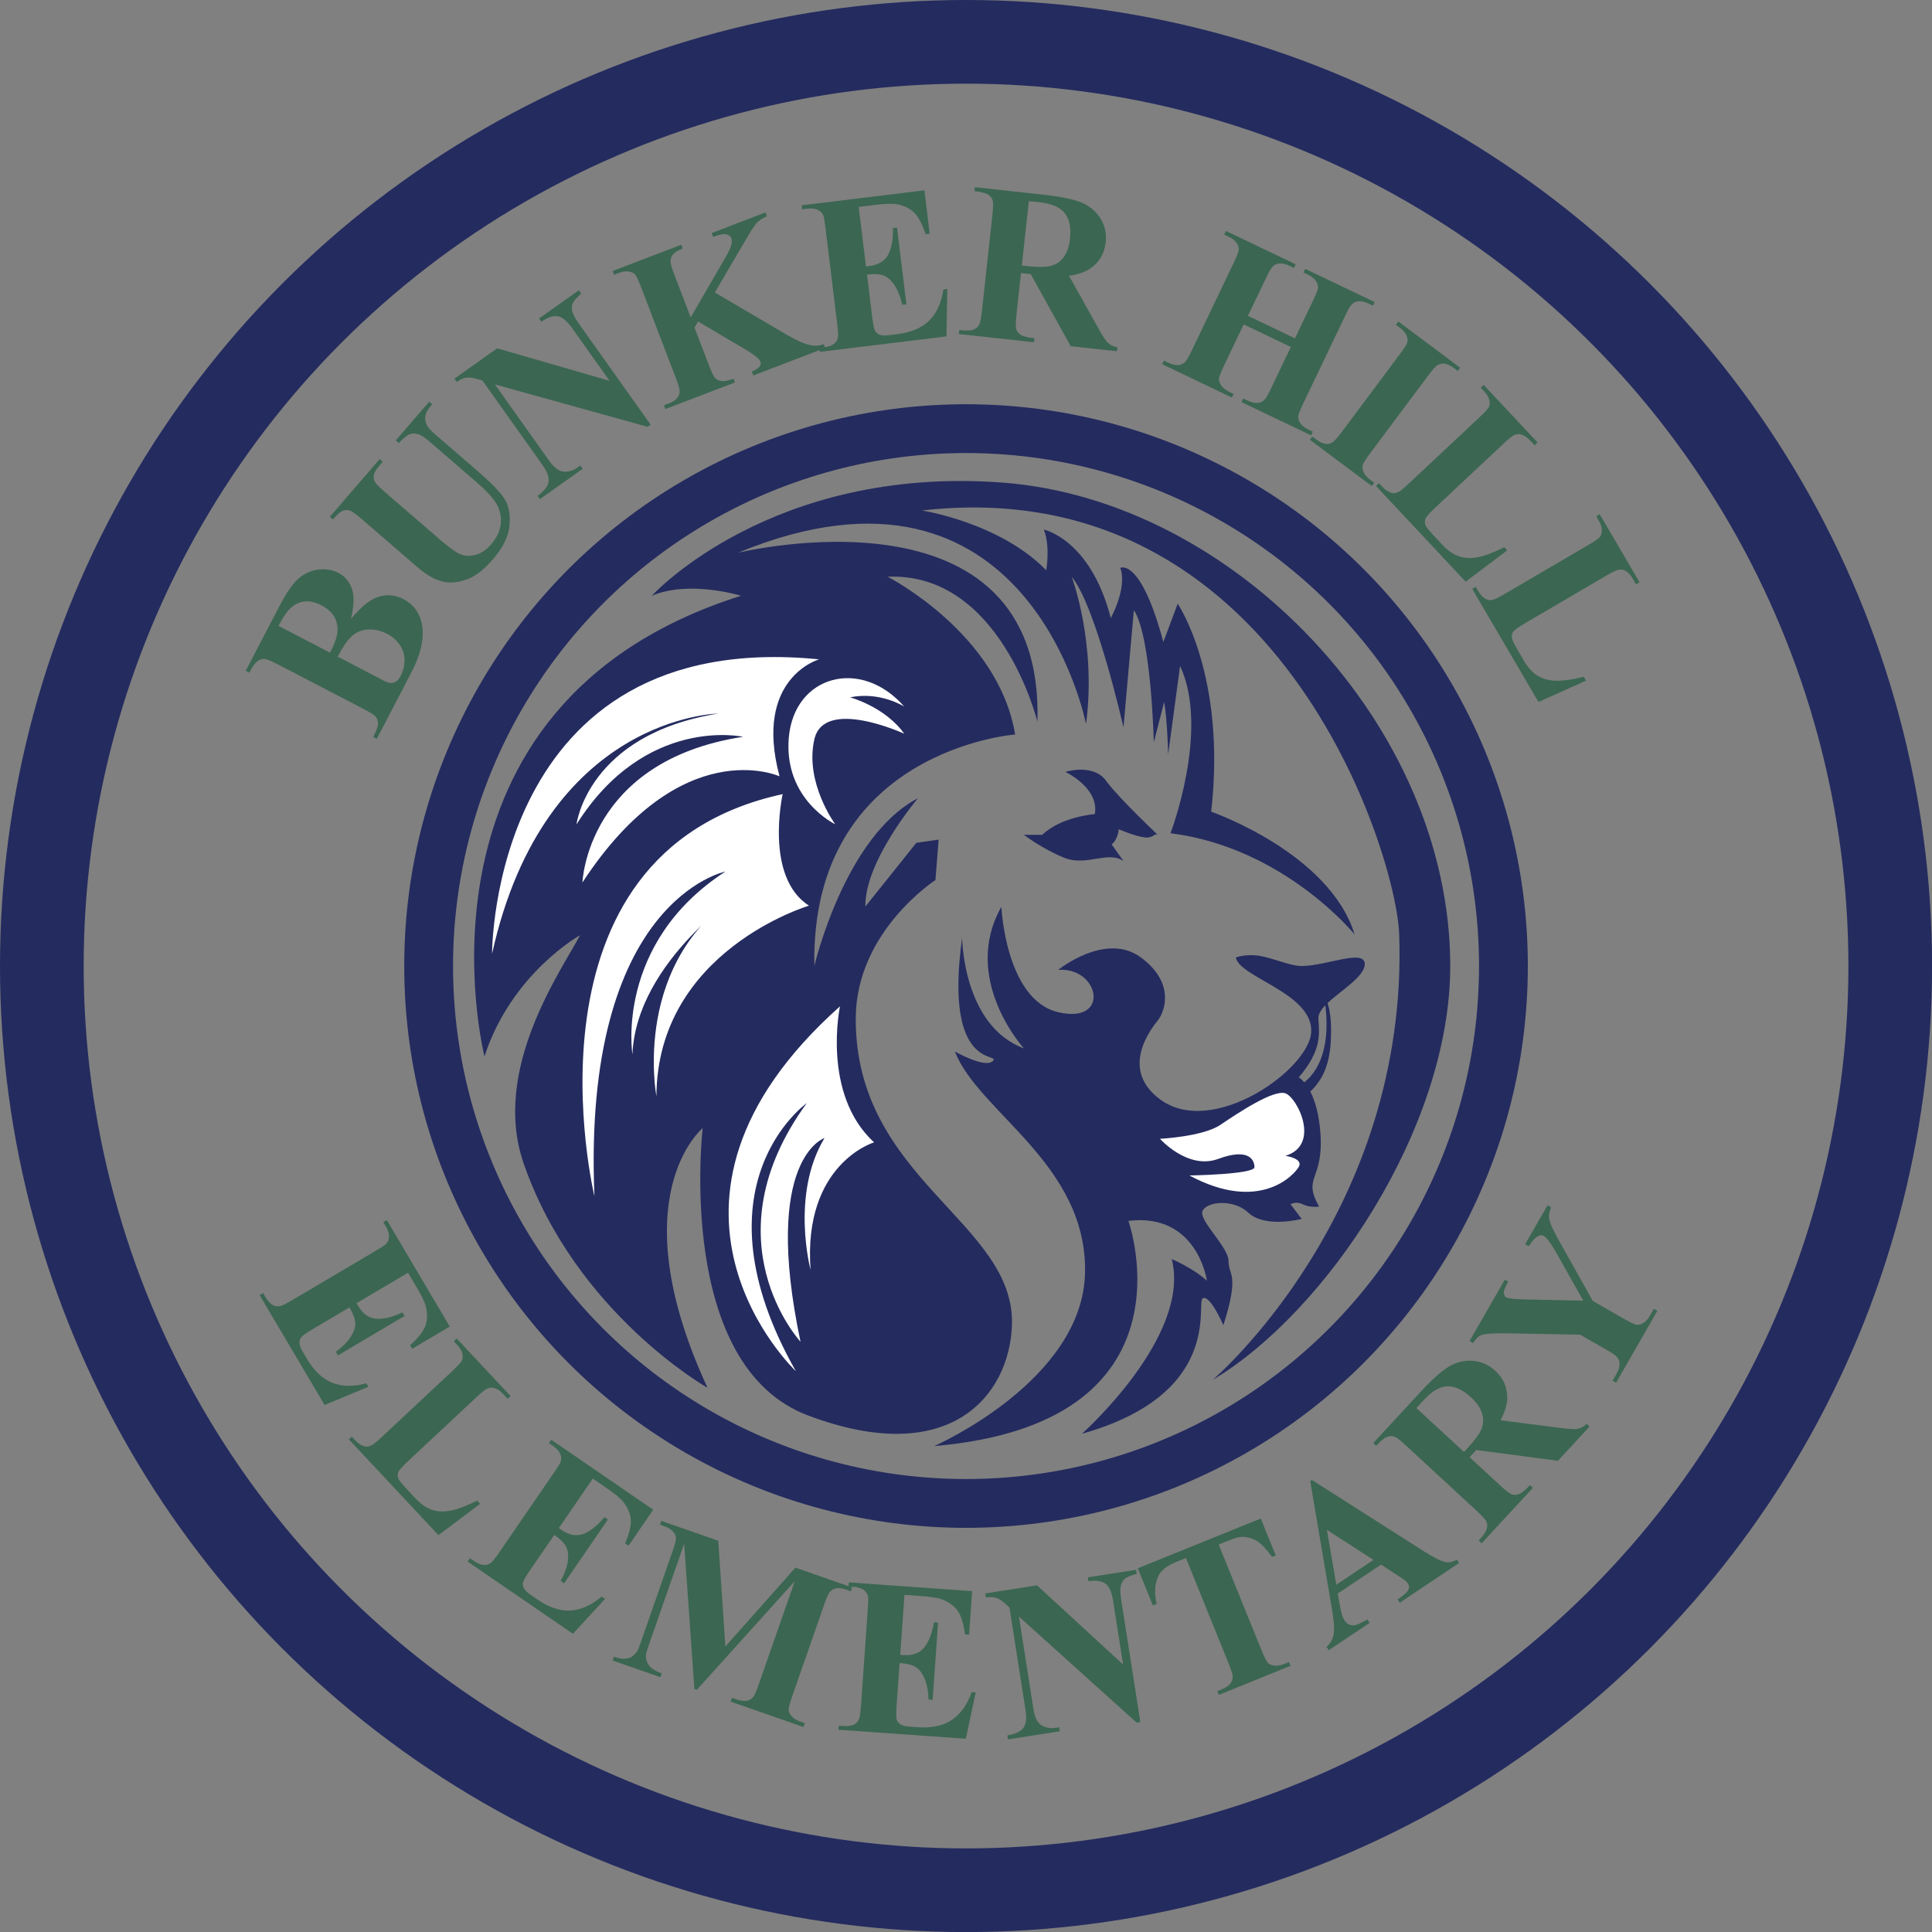
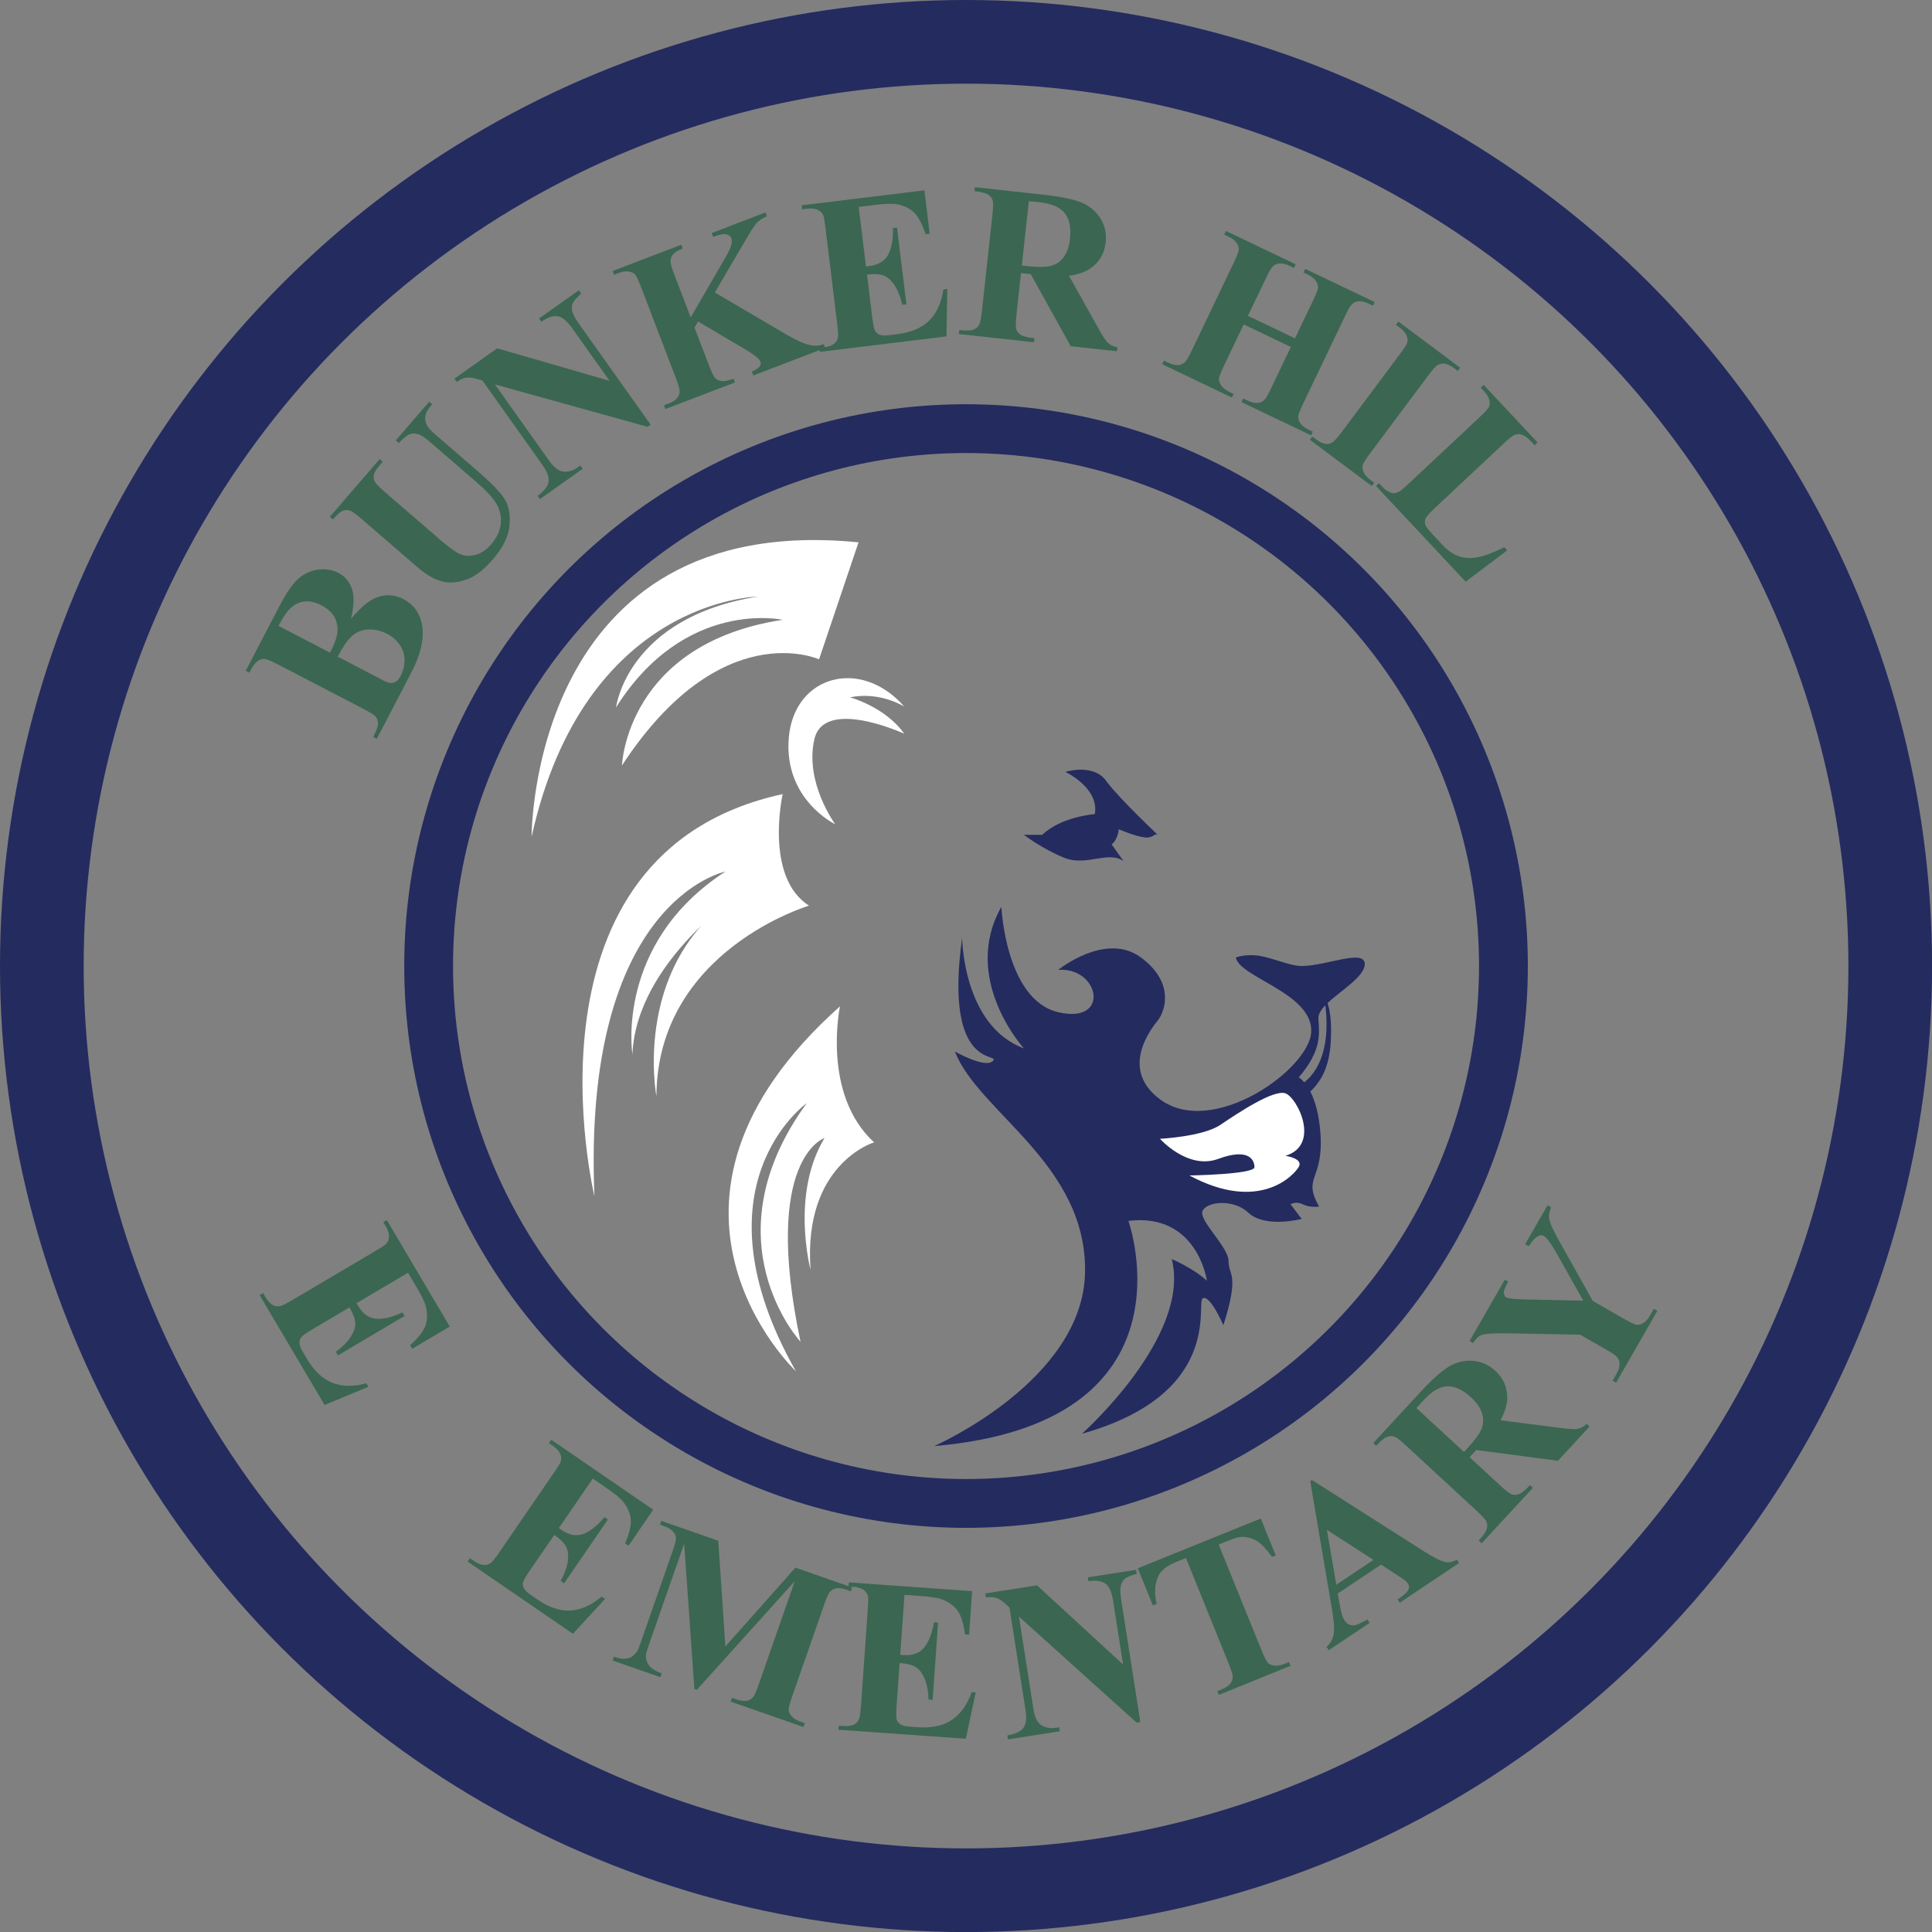
<svg xmlns="http://www.w3.org/2000/svg" viewBox="0 0 277.11 277.11">
  <rect x="0" y="0" width="277.11" height="277.11" fill="#808080" stroke="none" />
  <circle cx="138.56" cy="138.56" r="132.56" fill="none" stroke="#242b5f" stroke-width="12" />
  <circle cx="138.56" cy="138.56" r="77.08" fill="none" stroke="#242b5f" stroke-width="7" />
  <path d="M50.34,88.76c1.34-1.57,2.5-2.56,3.46-2.97,1.38-.6,2.74-.55,4.08.15,1.41.74,2.29,1.91,2.62,3.53.39,1.98-.1,4.3-1.49,6.96l-4.97,9.55-.51-.27c.45-.87.68-1.5.68-1.89,0-.39-.1-.72-.29-.98-.19-.26-.8-.65-1.82-1.18l-12.2-6.34c-1.02-.53-1.69-.8-2.02-.81-.33-.01-.65.1-.97.33-.32.23-.7.78-1.15,1.64l-.51-.27,4.69-9.01c1.12-2.15,2.1-3.58,2.95-4.28.85-.7,1.79-1.11,2.82-1.23s1.98.04,2.84.49c.91.47,1.54,1.22,1.91,2.24.37,1.02.33,2.47-.12,4.34ZM47.34,93.62c.68-1.31,1.04-2.36,1.07-3.14.03-.78-.14-1.47-.5-2.08-.36-.61-.96-1.13-1.79-1.57-.83-.43-1.6-.62-2.3-.57-.7.05-1.35.31-1.94.78s-1.24,1.38-1.93,2.73l7.4,3.85ZM48.43,94.18l6.03,3.14.69.37c.5.26.94.33,1.33.21.39-.12.71-.43.97-.93.38-.74.58-1.51.57-2.3s-.23-1.52-.68-2.18-1.06-1.19-1.83-1.58c-.88-.46-1.77-.66-2.68-.62s-1.69.35-2.33.92c-.65.57-1.33,1.56-2.06,2.98Z" fill="#3b6652" />
  <path d="M47.31,74.13l7.15-8.28.44.38-.36.41c-.54.62-.84,1.11-.91,1.45-.07.35-.03.67.11.96.14.3.67.84,1.59,1.63l7.85,6.78c1.44,1.24,2.48,1.95,3.13,2.14.65.18,1.35.16,2.08-.07s1.43-.73,2.08-1.48c.75-.87,1.19-1.77,1.33-2.72.14-.95,0-1.87-.43-2.77-.42-.9-1.49-2.08-3.19-3.55l-6.54-5.65c-.72-.62-1.29-.99-1.73-1.1s-.81-.11-1.13.02c-.49.2-1.01.62-1.57,1.27l-.44-.38,4.79-5.55.44.38-.29.33c-.39.45-.62.9-.7,1.36-.08.46,0,.91.25,1.35.16.32.57.76,1.23,1.33l6.09,5.26c1.88,1.63,3.14,2.92,3.76,3.89.62.97.87,2.24.74,3.81s-.91,3.18-2.35,4.85c-1.2,1.39-2.31,2.3-3.33,2.74-1.4.6-2.67.77-3.83.51-1.16-.25-2.4-.96-3.73-2.11l-7.85-6.78c-.92-.8-1.54-1.24-1.85-1.33-.31-.09-.65-.07-1,.07-.35.14-.82.55-1.39,1.23l-.44-.38Z" fill="#3b6652" />
  <path d="M71.3,49.96l16.13,4.66-5.28-7.43c-.74-1.04-1.38-1.63-1.94-1.78-.76-.2-1.61.04-2.56.74l-.33-.47,5.71-4.05.33.47c-.66.61-1.07,1.08-1.21,1.41s-.17.71-.07,1.14c.1.44.44,1.06,1.02,1.88l10.22,14.38-.43.31-21.9-6.08,7.8,10.98c.71.99,1.41,1.5,2.11,1.53s1.35-.17,1.93-.59l.41-.29.33.47-6.13,4.35-.33-.47c.94-.68,1.47-1.35,1.57-2s-.17-1.43-.82-2.35l-8.66-12.19-.7-.2c-.69-.2-1.23-.27-1.61-.22-.38.05-.84.26-1.38.62l-.33-.47,6.13-4.35Z" fill="#3b6652" />
  <path d="M102.54,41.96l10.3,6.05c1.45.85,2.62,1.36,3.49,1.52.63.11,1.24.06,1.81-.16l.21.54-10.3,3.94-.21-.54c.63-.31,1.01-.57,1.15-.79.13-.22.16-.43.08-.65-.16-.41-.9-1.01-2.23-1.79l-6.72-3.97-.5.89,2.07,5.4c.4,1.03.7,1.65.91,1.86.21.21.52.34.92.39.4.05.96-.06,1.69-.34l.21.54-9.98,3.82-.21-.54.66-.25c.57-.22,1-.5,1.27-.84.2-.23.31-.54.32-.92.02-.27-.16-.91-.54-1.9l-4.98-13.02c-.39-1.01-.68-1.62-.89-1.84-.2-.21-.51-.35-.9-.42s-.88,0-1.43.22l-.66.25-.21-.54,9.85-3.77.21.54c-.67.26-1.14.55-1.42.88-.2.23-.31.54-.34.92-.02.29.16.93.54,1.93l2.36,6.16,5.07-8.75c.71-1.22.96-2.08.77-2.57-.14-.37-.46-.58-.96-.64-.25-.02-.81.11-1.67.4l-.21-.54,7.72-2.96.21.54c-.67.31-1.17.64-1.48.99-.32.35-.97,1.37-1.95,3.06l-4.02,6.86Z" fill="#3b6652" />
  <path d="M123.16,29.66l1.05,8.56.42-.05c1.33-.16,2.25-.7,2.75-1.61s.73-2.19.69-3.85l.59-.07,1.35,11.01-.59.07c-.27-1.18-.65-2.13-1.14-2.85-.49-.72-1.02-1.17-1.58-1.37s-1.34-.24-2.34-.11l.72,5.92c.14,1.16.28,1.86.41,2.11s.34.44.63.57c.29.13.73.16,1.33.09l1.26-.15c1.96-.24,3.48-.89,4.56-1.94,1.07-1.05,1.75-2.54,2.04-4.47l.57-.07-.13,6.8-18.18,2.22-.07-.57.7-.08c.61-.07,1.09-.24,1.43-.51.25-.18.43-.45.53-.82.08-.26.06-.92-.07-1.98l-1.69-13.83c-.12-.95-.21-1.53-.29-1.74-.15-.35-.37-.6-.68-.77-.43-.24-.98-.32-1.67-.24l-.7.09-.07-.57,17.6-2.15.76,6.22-.59.07c-.49-1.48-1.04-2.52-1.66-3.12-.62-.6-1.45-.99-2.48-1.18-.6-.12-1.7-.08-3.29.12l-2.17.27Z" fill="#3b6652" />
  <path d="M146.44,39.18l-.64,5.9c-.12,1.14-.13,1.86-.03,2.17s.33.57.66.79c.33.21.98.37,1.94.48l-.06.57-10.78-1.18.06-.57c.97.11,1.64.09,2.01-.06s.64-.35.81-.63c.17-.27.32-.98.44-2.12l1.49-13.67c.12-1.14.13-1.86.03-2.17s-.33-.57-.66-.79c-.33-.21-.98-.37-1.94-.48l.06-.57,9.78,1.07c2.55.28,4.39.66,5.54,1.14,1.14.48,2.03,1.24,2.68,2.26s.89,2.18.76,3.45c-.17,1.55-.87,2.78-2.1,3.67-.79.56-1.84.94-3.16,1.12l4.29,7.68c.56.99.97,1.62,1.23,1.88.39.37.86.6,1.42.69l-.06.57-6.63-.72-5.74-10.34-1.38-.15ZM147.57,28.85l-1.01,9.23.89.1c1.44.16,2.53.14,3.27-.04.74-.19,1.36-.6,1.84-1.25s.79-1.52.91-2.63c.17-1.6-.07-2.83-.74-3.68-.67-.85-1.84-1.36-3.5-1.55l-1.66-.18Z" fill="#3b6652" />
  <path d="M178.38,46.54l-2.83,5.92c-.47.98-.71,1.61-.71,1.91,0,.3.1.61.33.94.23.33.61.63,1.14.89l.63.3-.25.52-9.99-4.78.25-.52.63.3c.55.27,1.05.38,1.48.34.31-.02.6-.15.89-.41.21-.18.55-.74,1-1.7l6.01-12.57c.47-.98.71-1.61.72-1.91.01-.29-.09-.61-.32-.94-.23-.33-.61-.63-1.14-.88l-.63-.3.25-.52,10,4.78-.25.52-.63-.3c-.55-.27-1.05-.38-1.48-.34-.31.02-.61.15-.9.4-.21.18-.55.74-1,1.7l-2.59,5.41,6.75,3.23,2.59-5.41c.47-.98.71-1.61.72-1.91.01-.29-.1-.61-.33-.94s-.62-.63-1.15-.89l-.62-.3.25-.52,9.98,4.77-.25.52-.62-.3c-.56-.27-1.06-.38-1.48-.34-.31.01-.61.15-.9.4-.21.18-.55.74-1,1.7l-6.01,12.57c-.47.98-.71,1.61-.72,1.91-.01.29.1.61.33.94.23.34.62.63,1.15.89l.62.3-.25.52-9.98-4.77.25-.52.62.3c.56.27,1.06.38,1.48.34.31-.01.61-.15.9-.4.21-.18.55-.74,1-1.7l2.83-5.92-6.75-3.23Z" fill="#3b6652" />
  <path d="M197.11,69.25l-.35.46-8.88-6.63.35-.46.56.42c.49.37.95.58,1.38.63.3.05.62-.03.95-.23.24-.13.68-.62,1.32-1.47l8.34-11.16c.65-.87,1.01-1.44,1.08-1.73s.03-.61-.13-.99-.47-.73-.95-1.09l-.56-.42.35-.46,8.87,6.63-.35.46-.56-.42c-.49-.37-.95-.58-1.39-.63-.3-.04-.62.03-.96.22-.24.13-.68.62-1.32,1.47l-8.34,11.16c-.65.87-1.01,1.45-1.07,1.73-.07.29-.02.62.14.99.16.37.47.73.95,1.09l.56.42Z" fill="#3b6652" />
  <path d="M216.19,78.93l-5.97,4.5-12.86-13.73.42-.4.48.51c.42.45.84.73,1.25.86.29.1.62.08.97-.06.26-.09.78-.49,1.55-1.22l10.17-9.53c.79-.74,1.25-1.25,1.37-1.51.12-.27.13-.6.04-.99-.09-.39-.34-.81-.74-1.24l-.48-.51.42-.4,7.72,8.25-.42.4-.63-.67c-.42-.45-.84-.73-1.25-.86-.29-.1-.62-.08-.99.05-.26.09-.78.49-1.55,1.22l-9.85,9.23c-.79.74-1.25,1.26-1.38,1.55-.13.29-.12.62.02.99.11.25.51.75,1.19,1.48l1.21,1.29c.77.82,1.55,1.37,2.36,1.65s1.7.32,2.7.14c1-.18,2.27-.67,3.82-1.45l.44.47Z" fill="#3b6652" />
-   <path d="M227.49,97.62l-6.82,3.07-9.51-16.23.5-.29.36.61c.31.53.66.9,1.03,1.11.26.16.58.21.96.16.27-.03.87-.31,1.79-.85l12.03-7.04c.94-.55,1.49-.94,1.67-1.17.18-.24.26-.56.26-.96s-.15-.86-.45-1.37l-.36-.61.5-.29,5.71,9.75-.5.29-.47-.8c-.31-.53-.66-.9-1.03-1.12-.26-.16-.59-.22-.97-.17-.27.03-.87.31-1.79.85l-11.65,6.82c-.93.55-1.5.95-1.69,1.21-.19.26-.26.58-.2.97.05.27.33.84.83,1.7l.89,1.52c.57.97,1.21,1.68,1.93,2.13.72.45,1.59.69,2.6.73,1.01.04,2.36-.15,4.05-.57l.32.55Z" fill="#3b6652" />
  <path d="M58.56,182.53l-7.42,4.39.21.36c.68,1.16,1.54,1.78,2.58,1.87,1.03.09,2.3-.21,3.8-.91l.3.51-9.55,5.65-.3-.51c.98-.72,1.69-1.45,2.15-2.19.46-.74.67-1.4.63-1.99-.04-.59-.32-1.32-.83-2.19l-5.14,3.04c-1,.59-1.59,1-1.77,1.22-.17.22-.26.49-.27.8,0,.32.15.74.45,1.26l.64,1.09c1.01,1.7,2.21,2.84,3.6,3.4,1.4.56,3.03.59,4.91.08l.29.5-6.28,2.61-9.32-15.76.5-.29.36.61c.31.53.66.9,1.04,1.11.26.16.58.21.96.16.27-.03.87-.31,1.78-.85l12-7.09c.82-.49,1.32-.81,1.48-.97.26-.28.4-.58.43-.93.05-.49-.1-1.03-.45-1.62l-.36-.6.5-.29,9.03,15.27-5.39,3.19-.3-.51c1.16-1.04,1.89-1.96,2.19-2.77s.32-1.72.08-2.75c-.14-.6-.61-1.59-1.43-2.97l-1.11-1.88Z" fill="#3b6652" />
-   <path d="M68.87,215.69l-5.98,4.5-12.85-13.74.42-.39.48.51c.42.45.84.74,1.25.86.29.1.62.08.97-.06.26-.09.78-.49,1.56-1.22l10.18-9.52c.79-.74,1.25-1.24,1.37-1.51.12-.27.13-.6.04-.99-.09-.39-.34-.81-.74-1.24l-.48-.51.42-.39,7.72,8.25-.42.39-.63-.67c-.42-.45-.84-.74-1.25-.86-.29-.1-.62-.08-.99.04-.26.09-.78.49-1.56,1.22l-9.86,9.22c-.79.74-1.25,1.26-1.38,1.55-.13.29-.13.62.02.99.11.25.51.75,1.19,1.48l1.21,1.29c.77.82,1.55,1.37,2.35,1.65.8.28,1.7.32,2.7.14,1-.18,2.27-.67,3.82-1.45l.44.47Z" fill="#3b6652" />
  <path d="M85.03,212.07l-4.88,7.11.35.24c1.11.76,2.15.96,3.13.61.98-.35,2-1.16,3.07-2.42l.49.34-6.28,9.15-.49-.34c.58-1.07.92-2.03,1.03-2.89.11-.86.01-1.55-.27-2.07-.29-.52-.85-1.07-1.68-1.64l-3.38,4.92c-.66.96-1.02,1.58-1.09,1.85s-.03.55.1.84c.13.29.44.61.94.95l1.04.72c1.63,1.12,3.2,1.64,4.7,1.56,1.5-.08,3-.75,4.49-2l.48.33-4.6,5.01-15.1-10.36.33-.48.58.4c.51.35.98.54,1.41.57.31.03.62-.06.94-.26.24-.14.65-.65,1.26-1.53l7.88-11.49c.54-.79.85-1.29.93-1.5.12-.36.12-.7,0-1.02-.16-.46-.53-.89-1.09-1.28l-.58-.4.33-.48,14.62,10.03-3.54,5.17-.49-.34c.62-1.43.89-2.58.81-3.44s-.43-1.7-1.08-2.52c-.38-.49-1.22-1.18-2.55-2.09l-1.8-1.24Z" fill="#3b6652" />
  <path d="M104.06,236.14l10.03-11.29,8.14,2.84-.19.55-.65-.23c-.59-.21-1.1-.27-1.52-.18-.29.05-.57.21-.83.49-.19.2-.46.79-.81,1.79l-4.6,13.19c-.36,1.02-.53,1.68-.51,1.97.02.29.16.59.43.9s.68.56,1.24.76l.65.23-.19.55-10.44-3.64.19-.55.65.23c.59.21,1.1.27,1.52.18.29-.05.57-.22.84-.5.19-.2.46-.8.81-1.8l5.17-14.83-14.04,15.57-.35-.12-1.47-20.83-4.92,14.09c-.34.98-.53,1.6-.56,1.84-.04.54.09,1.03.41,1.49s.94.85,1.85,1.17l-.19.55-6.85-2.39.19-.55.21.07c.44.16.88.24,1.31.22.44-.02.8-.12,1.08-.31.29-.19.56-.49.83-.92.06-.1.24-.6.55-1.5l4.42-12.66c.35-1.01.52-1.66.5-1.95-.02-.29-.16-.59-.43-.9-.27-.31-.68-.56-1.24-.76l-.63-.22.19-.55,8.17,2.85,1.02,15.15Z" fill="#3b6652" />
  <path d="M129.73,228.76l-.61,8.6.42.03c1.34.09,2.34-.26,3-1.06.66-.8,1.13-2.01,1.42-3.64l.59.04-.78,11.07-.59-.04c-.04-1.21-.23-2.22-.58-3.02-.35-.8-.77-1.35-1.29-1.65-.51-.3-1.27-.49-2.28-.56l-.42,5.95c-.08,1.16-.08,1.88,0,2.15s.25.49.51.68c.26.19.69.3,1.29.34l1.26.09c1.97.14,3.59-.21,4.84-1.04,1.25-.83,2.21-2.16,2.86-4l.58.04-1.42,6.65-18.27-1.29.04-.58.7.05c.61.04,1.11-.03,1.5-.22.28-.13.51-.36.68-.7.13-.24.24-.89.31-1.95l.98-13.9c.07-.96.08-1.54.05-1.77-.08-.37-.25-.67-.52-.88-.37-.32-.9-.5-1.59-.55l-.7-.05.04-.58,17.69,1.25-.44,6.25-.59-.04c-.19-1.55-.54-2.67-1.04-3.38-.5-.7-1.24-1.25-2.21-1.63-.57-.23-1.65-.4-3.25-.51l-2.18-.15Z" fill="#3b6652" />
  <path d="M148.73,227.38l12.36,11.37-1.41-9c-.2-1.26-.51-2.08-.94-2.46-.59-.52-1.46-.68-2.62-.48l-.09-.57,6.92-1.08.09.57c-.87.25-1.44.49-1.71.72s-.47.56-.57.99c-.11.43-.08,1.14.07,2.13l2.73,17.43-.53.08-16.88-15.21,2.08,13.31c.19,1.2.59,1.97,1.21,2.31.62.34,1.28.45,1.99.34l.49-.08.09.57-7.43,1.16-.09-.57c1.15-.19,1.92-.55,2.3-1.09.38-.53.48-1.36.31-2.47l-2.31-14.77-.53-.49c-.53-.49-.98-.79-1.34-.91-.37-.12-.87-.14-1.51-.06l-.09-.57,7.42-1.16Z" fill="#3b6652" />
  <path d="M180.83,217.79l2.15,5.31-.52.21c-.81-1.1-1.5-1.84-2.1-2.23-.59-.38-1.28-.6-2.07-.65-.44-.03-1.12.15-2.03.52l-1.46.59,6.14,15.15c.41,1,.72,1.61.93,1.82s.52.34.92.39c.4.06.88-.03,1.44-.25l.65-.26.22.54-10.28,4.17-.22-.54.65-.26c.57-.23.99-.52,1.25-.86.2-.24.3-.55.31-.94.01-.27-.18-.9-.58-1.89l-6.13-15.15-1.42.58c-1.32.54-2.17,1.21-2.54,2.01-.52,1.12-.6,2.45-.24,3.99l-.55.22-2.15-5.32,17.64-7.14Z" fill="#3b6652" />
  <path d="M198.09,224.41l-6.22,4.16.41,2.21c.14.73.33,1.29.58,1.66.33.49.77.72,1.33.69.33-.02.97-.3,1.94-.84l.32.48-5.86,3.92-.32-.48c.57-.52.91-1.13,1.03-1.83.12-.7.03-1.92-.27-3.66l-3.1-18.27.25-.17,16.01,10.2c1.52.96,2.59,1.49,3.22,1.59.47.07.99-.05,1.56-.37l.32.48-8.52,5.7-.32-.48.35-.23c.68-.46,1.1-.87,1.25-1.25.1-.27.06-.53-.11-.79-.1-.16-.24-.3-.4-.43-.07-.07-.42-.3-1.04-.71l-2.4-1.57ZM197,223.74l-6.68-4.31,1.35,7.87,5.33-3.56Z" fill="#3b6652" />
  <path d="M210.79,209.01l4.36,4.03c.84.78,1.42,1.22,1.73,1.31.31.1.66.08,1.03-.06.37-.14.88-.57,1.54-1.28l.42.39-7.36,7.96-.42-.39c.66-.72,1.05-1.27,1.15-1.65.1-.38.09-.72-.02-1.02-.12-.3-.6-.84-1.44-1.62l-10.1-9.33c-.84-.78-1.42-1.22-1.73-1.31-.31-.1-.66-.08-1.03.06s-.88.57-1.54,1.28l-.42-.39,6.68-7.23c1.74-1.88,3.14-3.14,4.21-3.77,1.07-.63,2.2-.9,3.41-.8,1.21.1,2.28.58,3.23,1.45,1.15,1.06,1.71,2.35,1.7,3.87-.01.97-.34,2.03-.98,3.2l8.72,1.12c1.13.14,1.88.18,2.24.13.53-.09.99-.34,1.4-.73l.42.39-4.53,4.9-11.73-1.54-.94,1.02ZM203.16,201.96l6.82,6.3.6-.65c.98-1.06,1.62-1.95,1.91-2.66.29-.71.32-1.45.09-2.22s-.75-1.54-1.57-2.29c-1.19-1.1-2.32-1.63-3.4-1.6-1.08.03-2.19.66-3.33,1.9l-1.13,1.23Z" fill="#3b6652" />
  <path d="M221.98,172.88l.5.29c-.27.65-.36,1.22-.27,1.7.12.67.75,1.98,1.87,3.92l4.37,7.8,4.44,2.55c.95.54,1.57.83,1.85.87.29.03.6-.05.95-.24.34-.19.66-.53.94-1.02l.59-1.03.5.29-5.92,10.31-.5-.29.55-.96c.31-.54.46-1.03.45-1.45,0-.31-.1-.62-.33-.93-.16-.22-.7-.6-1.62-1.13l-3.69-2.12-10.35-.2c-2.05-.03-3.31.05-3.79.24s-.89.58-1.24,1.16l-.5-.29,5.06-8.81.5.29-.22.39c-.31.53-.44.95-.41,1.25.03.3.13.5.31.6.33.19,1.35.29,3.08.32l7.99.17-3.65-6.49c-.88-1.6-1.55-2.53-1.99-2.78-.24-.14-.51-.14-.81,0-.4.18-.86.67-1.38,1.46l-.5-.29,3.22-5.61Z" fill="#3b6652" />
-   <path d="M101.49,199.06s-18.97-10.74-26.39-32.22c-4.67-13.52,5.5-27.75,8.1-32.7,0,0-9.81,5.43-13.71,17.37,0,0-12.8-50.4,36.8-66.06,0,0-7.43-2.29-12.8,0,0,0,17.07-18.72,50.29-16.23s64.23,34.86,64.23,69.33c0,23.36-17.94,49.76-34.06,59.36,0,0,28.12-23.91,26.74-63.89-.4-11.6-17.37-66.63-68.46-60.8,0,0,11.14,1.71,17.83,8.57,0,0,.62-3.38-.34-5.83,0,0,6.69,1.37,9.6,12.69,0,0,2.4-4.29,1.37-7.2,0,0,2.91-1.54,6.17,10.63l2.06-5.49s7.03,10.29,4.8,29.83c0,0,16.97,5.89,20.57,17.6,0,0-10.11-12.46-26.4-14.51,0,0,5.66-14.81,1.37-24l-1.71,12.69s-.11-4.86-.57-7.54l-1.49,5.83s-.34-15.2-2.86-18.97l-1.49,16.8s-3.94-17.4-7.43-21.6c0,0,3.6,9.49,2.06,21.14,0,0-8.09-41.85-49.94-24.57,0,0,44-10.81,42.97,24.23,0,0-5.26-21.49-21.49-20.8,0,0,15.89,8.11,18.29,22.63,0,0-29.37,2.2-28.8,33.21,0,0,4.34-18.59,14.86-24.07,0,0-7.66,9.03-7.54,15.54l7.31-9.14,3.2-.46-.46,5.8s-11.37,7.34-11.43,19.8c-.11,23.2,22.97,29.26,22.4,44.11-.38,9.94-8.8,20.57-29.23,12.89-19.14-7.2-15.12-41.23-15.12-41.23,0,0-12,9.83.69,37.26Z" fill="#242b5f" />
  <path d="M166.06,119.74s-5.6-5.26-7.43-7.77-5.83-1.26-5.83-1.26c0,0,4.91,2.29,4.23,6.06,0,0-4.8.34-7.54,2.97h-2.63s2.69,2.06,5.83,3.31,6.29-1.09,8.46.46l-1.71-2.4s.86-.57,1.03-2.17c0,0,2.38,1.04,3.79,1.18,1.16.12,1.35-.69,1.81-.38Z" fill="#242b5f" />
  <path d="M195.75,138.36c.15-2.52-6.33.54-9.6.16-1.44-.16-3.55-1.06-5.36-1.4-1.94-.36-3.53.2-3.53.2.44,2.85,11.06,5.12,10.81,10.68-.23,5.35-14.15,15.3-21.7,9.67-5.83-4.34-1.26-10.11-.31-11.3.95-1.19,2.61-5.33-2.43-9.05-5.04-3.72-11.85,1.79-11.85,1.79,5.93-.45,7.56,7.85,0,6.07-7.56-1.78-8.15-15.11-8.15-15.11-5.86,10.34,3.23,20.3,3.23,20.3-8.77-3.26-8.86-15.85-8.86-15.85-2.66,19.11,5.48,16.44,4.44,17.63s-5.48-1.33-5.48-1.33c3.41,8.74,18.96,16.15,18.67,31.7-.3,15.56-21.63,24.89-21.63,24.89,38.22-3.26,27.85-32.3,27.85-32.3,9.93-1.19,11.26,8.59,11.26,8.59-1.93-1.78-5.04-3.11-5.04-3.11,2.81,11.11-12.89,25.06-12.89,25.06,20.44-5.76,16.3-18.84,17.33-19.43s2.96,3.85,2.96,3.85c2.37-7.41.74-7.11.74-9.19s-4.44-5.93-3.7-7.26c.74-1.33,4.46-1.64,6.52.3,2.44,2.3,7.67.91,7.67.91l-1.59-2.09s.7-.52,1.76,0,2.33.32,2.33.32c-2.44-4.31.65-3.72.2-10.39-.2-2.94-.82-4.87-1.46-6.11,2.48-2.32,2.98-5.37,2.98-8.78,0-1.87-.25-3.13-.5-3.91,1.91-1.81,5.22-3.74,5.33-5.52ZM187.07,155.24c-.45-.52-.78-.71-.78-.71,3.26-3.85,2.96-6.07,2.81-8.44-.04-.61.37-1.25,1-1.9.83,6.92-1.55,9.91-3.04,11.06Z" fill="#242b5f" />
  <path d="M166.37,163.34s6.15-.3,8.67-2,7.63-5.11,9.33-4.52,5.11,7.41,0,8.96c0,0,2.59.37,1.93,1.56s-5.63,6.67-15.7,1.26c0,0,9.33-.15,9.33-1.19s-.81-2.81-5.19-1.19-8.37-2.89-8.37-2.89Z" fill="#fff" />
  <path d="M120.48,144.34s-2.67,12.57,4.89,19.51c0,0-10.22,3.05-9.11,18.27,0,0-2.89-10.78,2-18.89,0,0-9,2.89-3.44,29.22,0,0-13.43-14.55.89-34.22,0,0-16.67,11.78-1.56,38.44,0,0-25.44-24,6.33-52.33Z" fill="#fff" />
  <path d="M112.26,113.9s-2.67,11.89,3.78,16c0,0-21.78,6.44-21.89,27.33,0,0-3.78-19.78,12.67-29.56,0,0-15.56,10.11-16.11,23.56,0,0-2.56-15.89,13.33-26.22,0,0-20.56,4.11-18.78,46.56,0,0-11.89-49.22,27-57.67Z" fill="#fff" />
-   <path d="M117.48,94.57s-9.44,2.67-5.67,16.78c0,0-14.09-6.44-28.27,15.22,0,0,.6-17.44,23.04-20.89,0,0-14-3.11-23.89,12.56,0,0,1.56-12.89,20.33-15.89,0,0-24.89.33-32.44,34.44,0,0-.22-46.89,46.89-42.22Z" fill="#fff" />
+   <path d="M117.48,94.57c0,0-14.09-6.44-28.27,15.22,0,0,.6-17.44,23.04-20.89,0,0-14-3.11-23.89,12.56,0,0,1.56-12.89,20.33-15.89,0,0-24.89.33-32.44,34.44,0,0-.22-46.89,46.89-42.22Z" fill="#fff" />
  <path d="M119.81,118.23s-7.43-3.53-6.67-12.44c.77-8.91,10.33-11.56,16.56-4.44,0,0-3.44-2.22-7.78-1.33,0,0,5,1.33,7.78,5.22,0,0-11.48-5.28-12.89.78-1.44,6.22,3,12.22,3,12.22Z" fill="#fff" />
</svg>